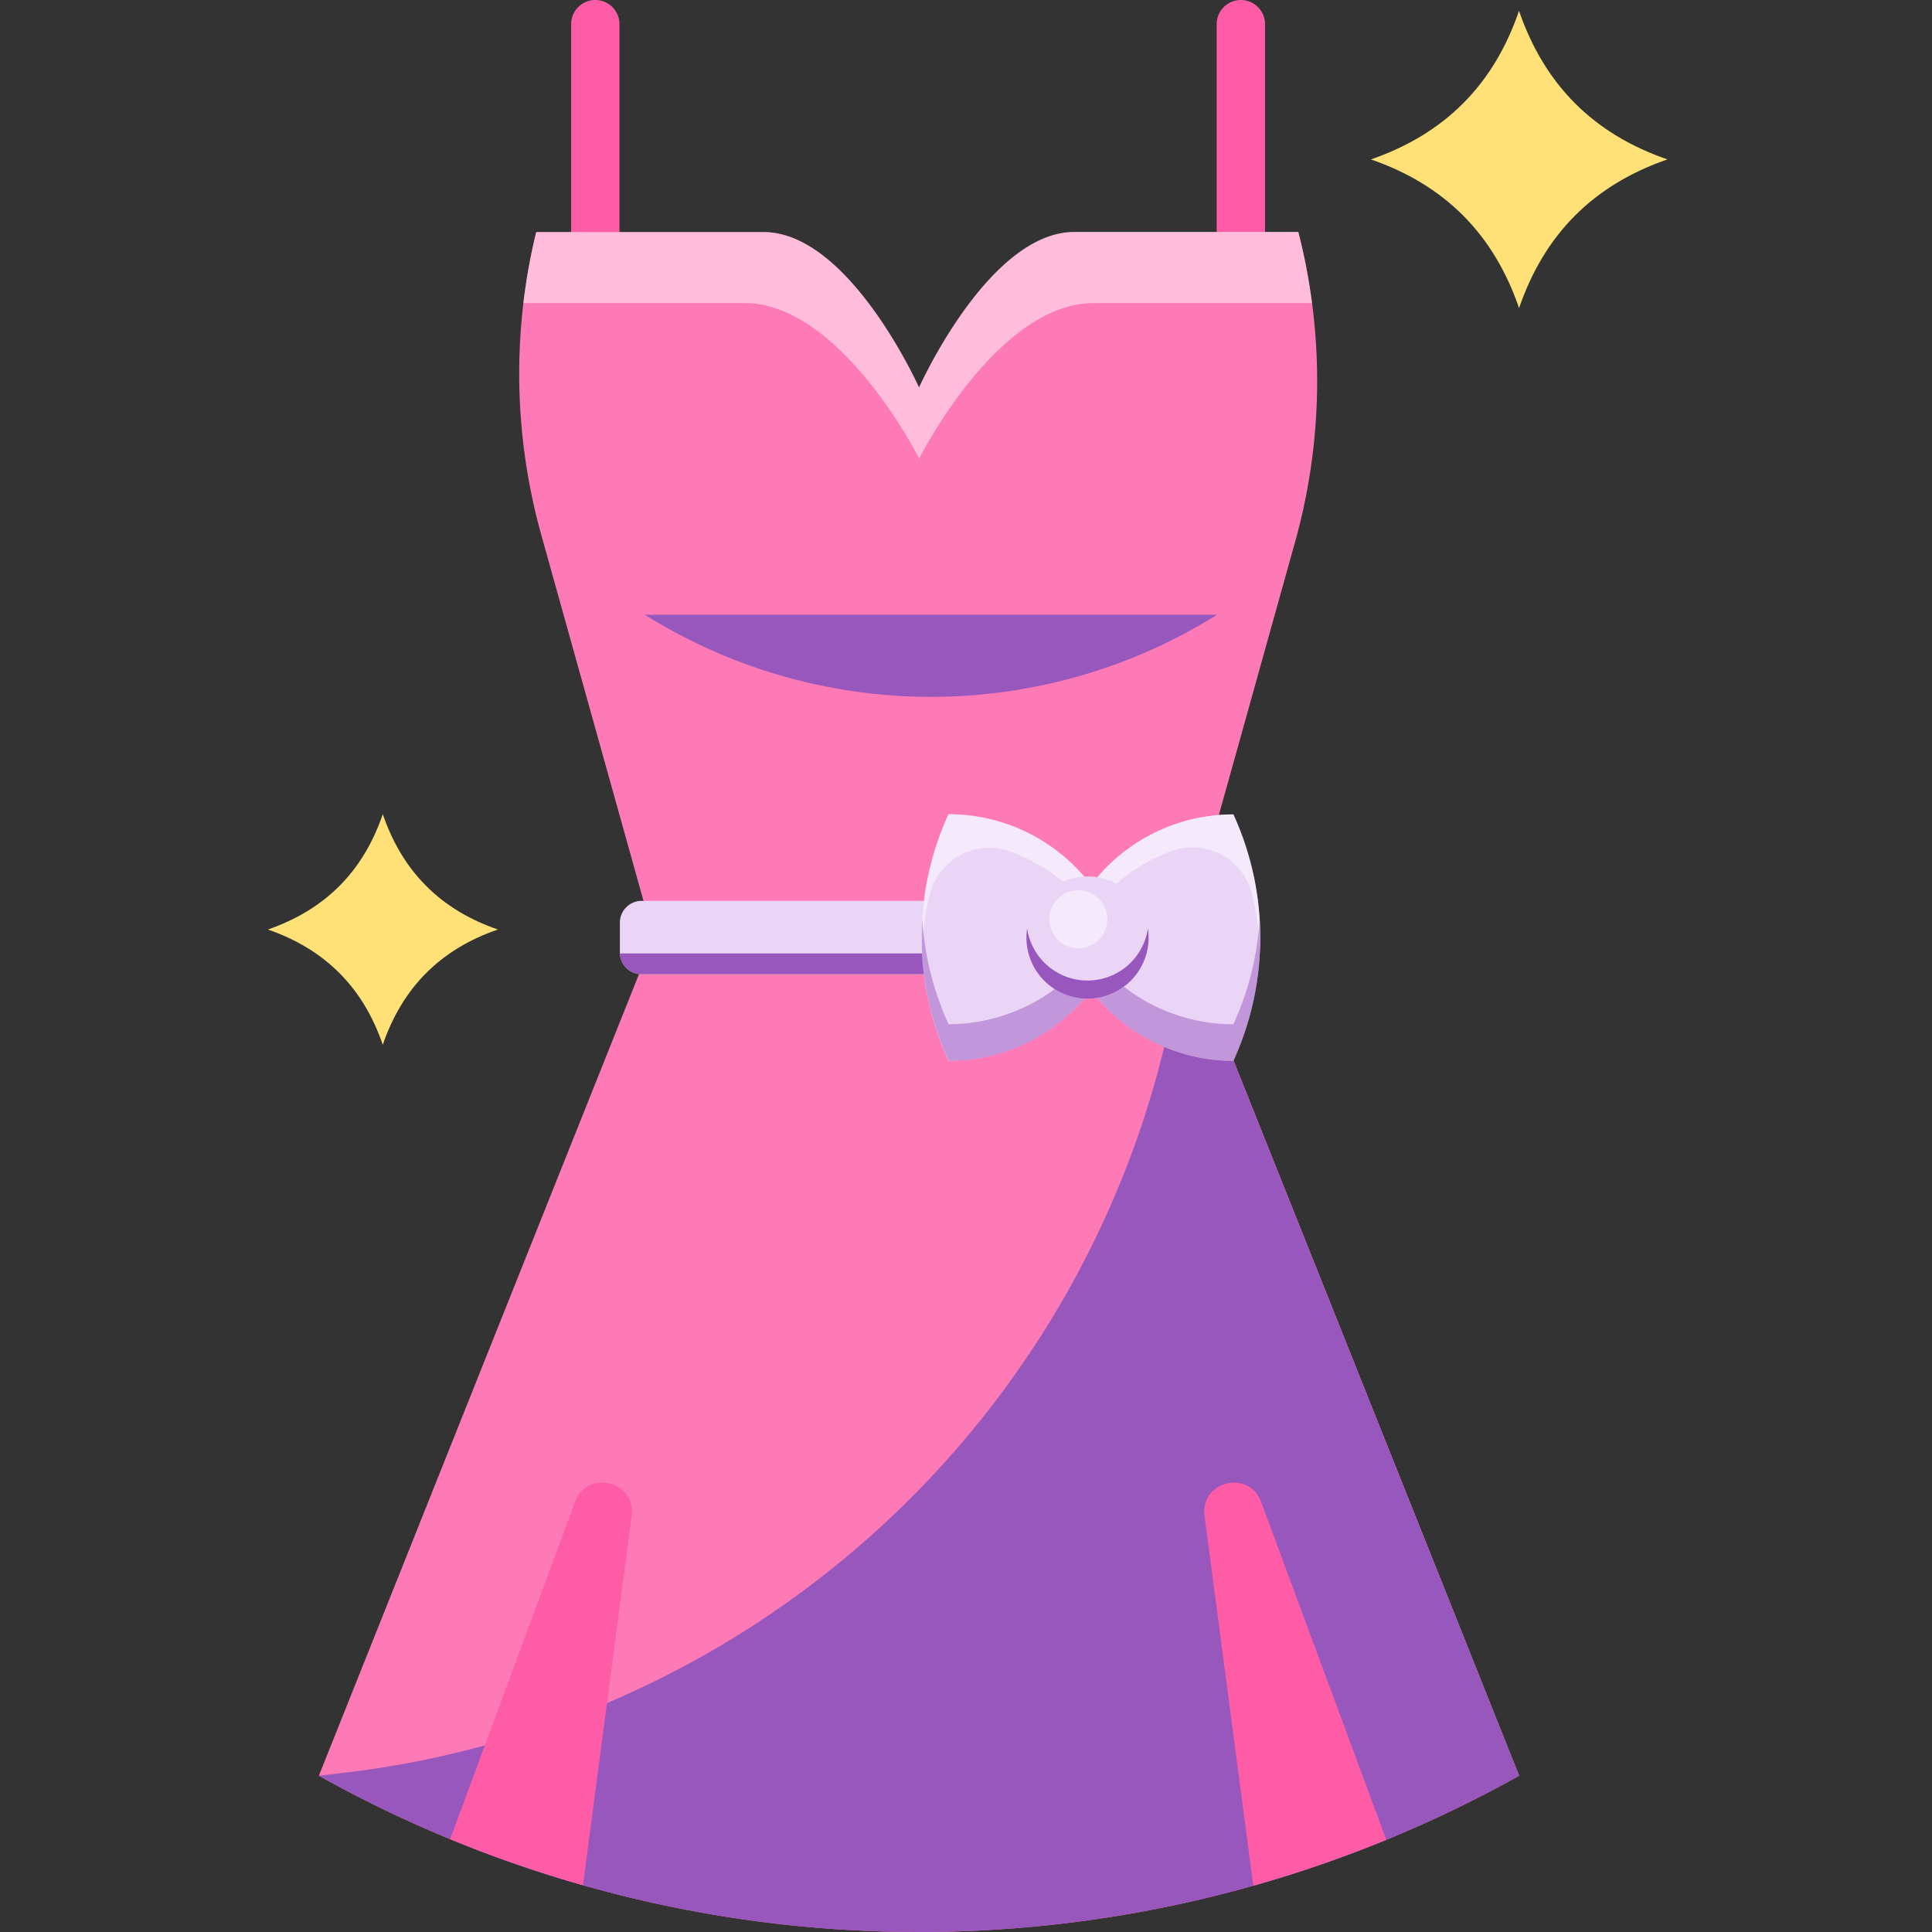
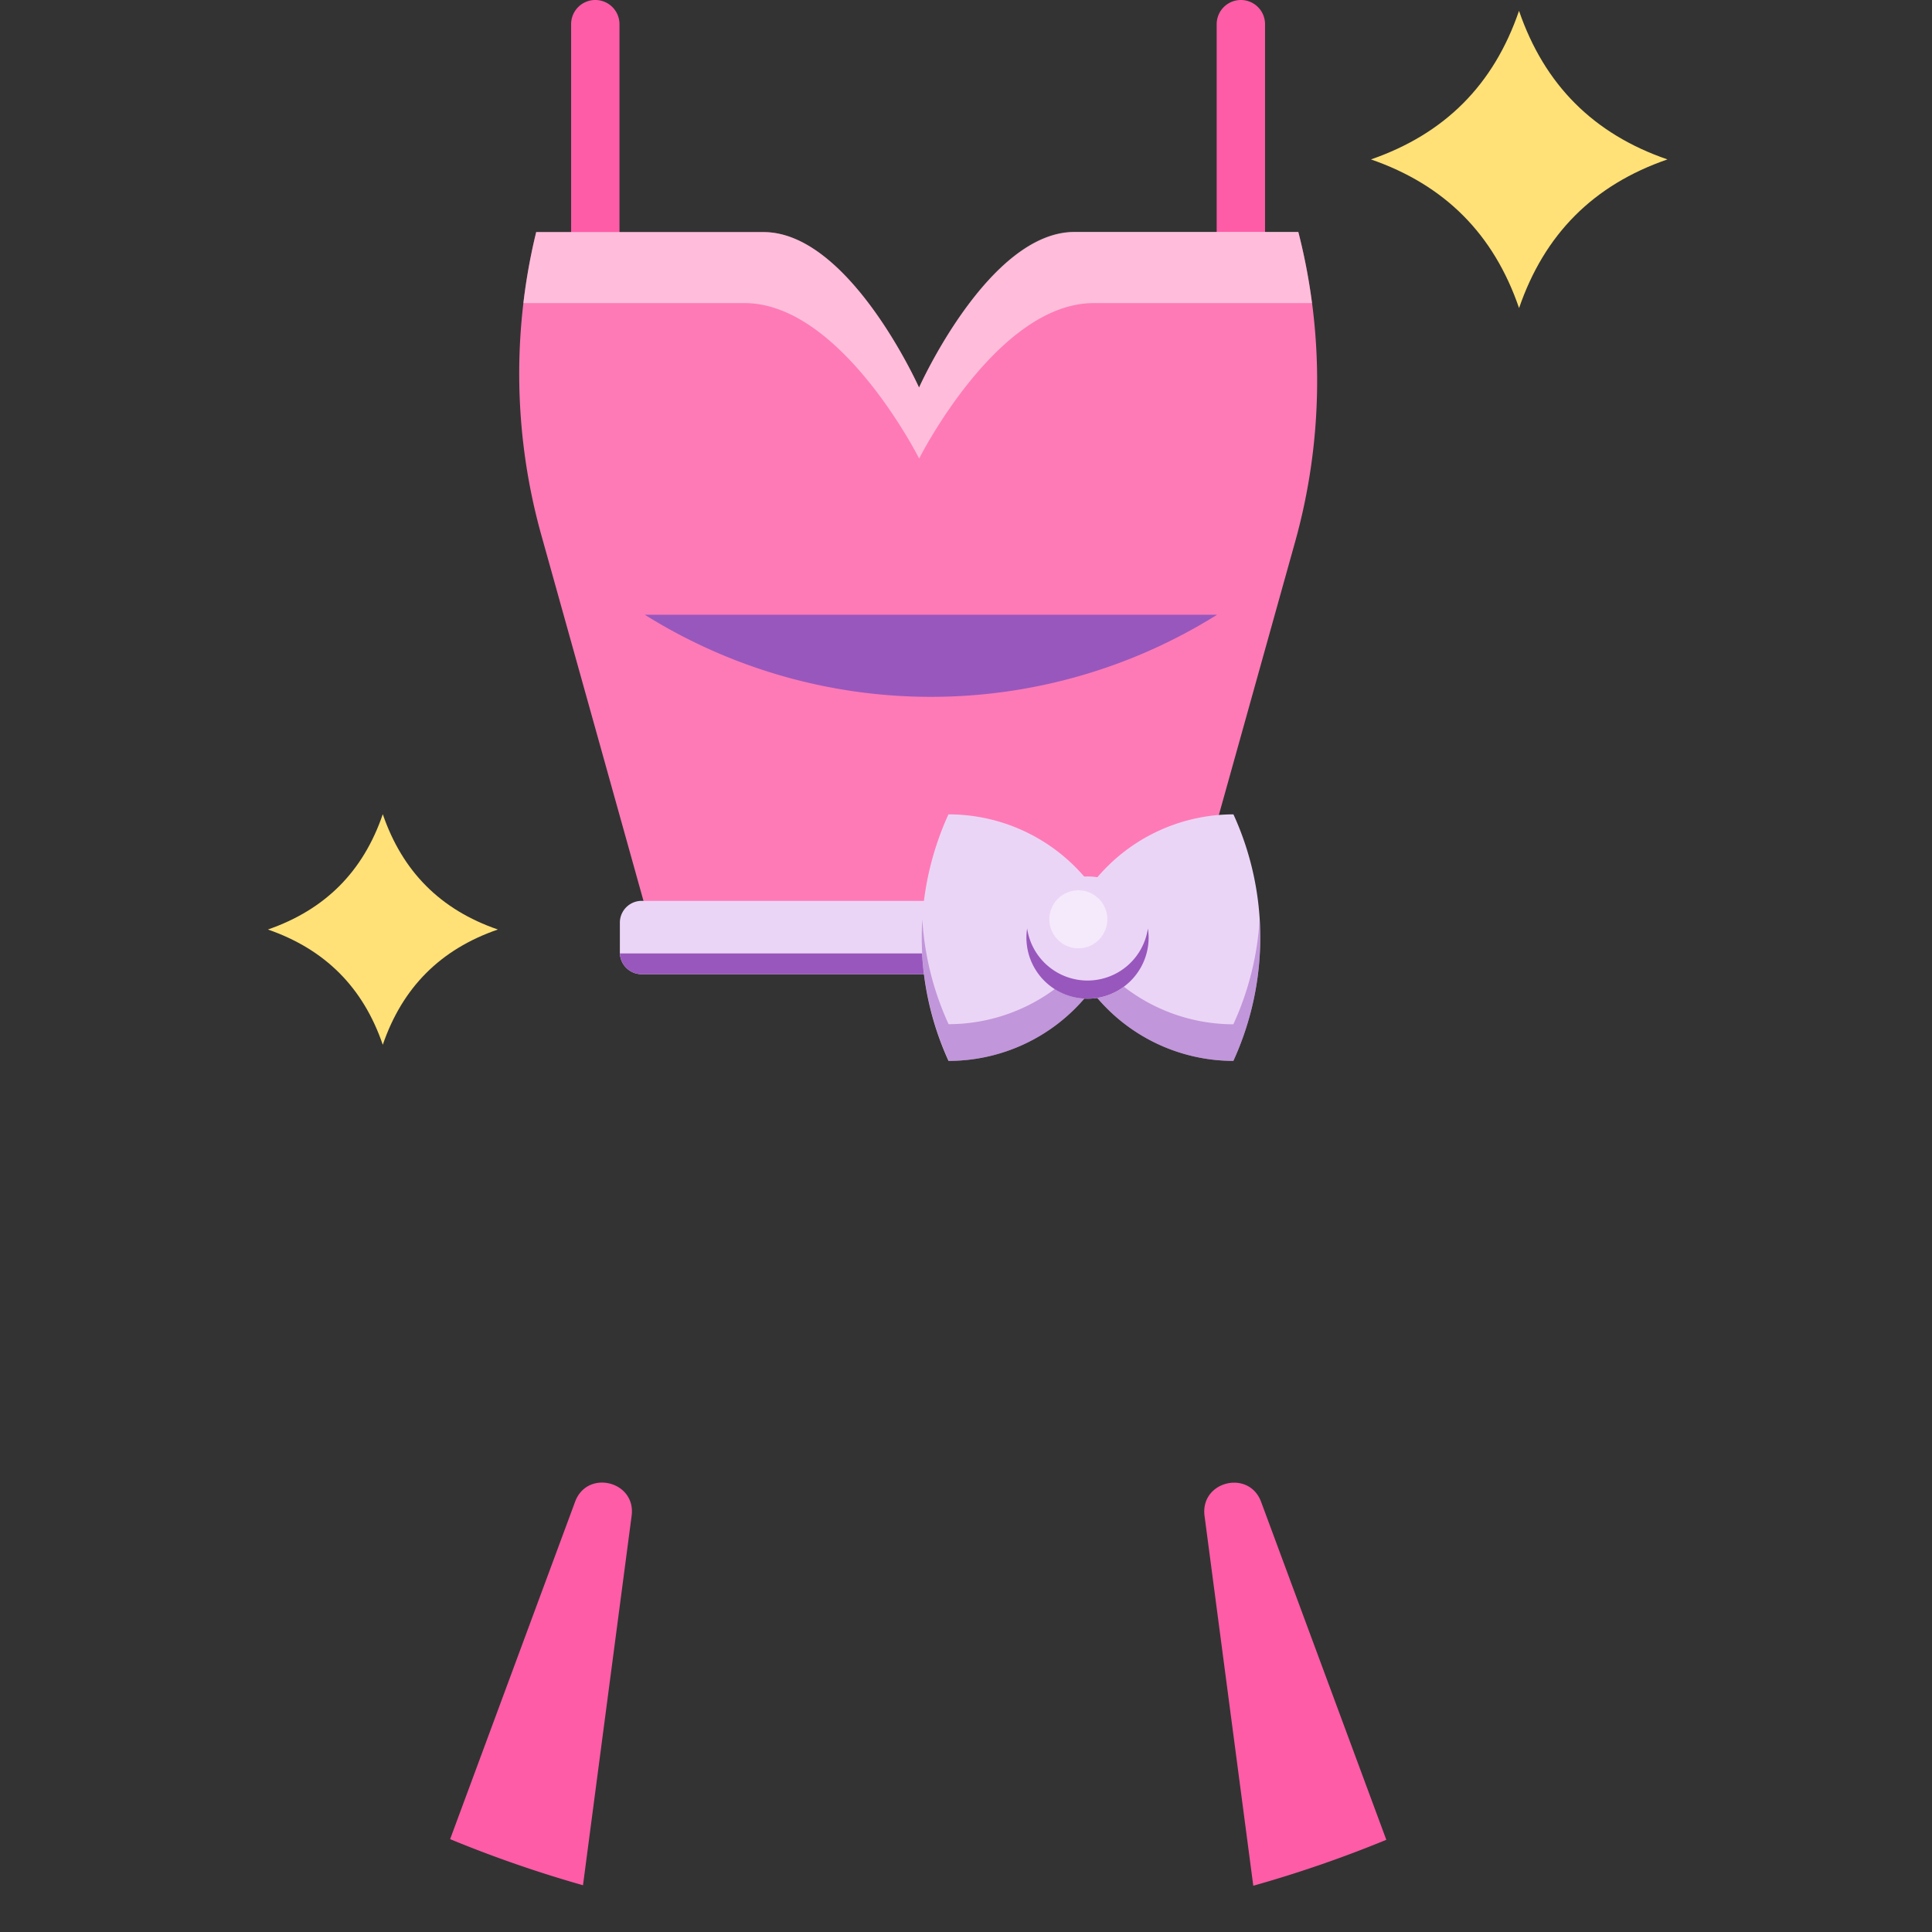
<svg xmlns="http://www.w3.org/2000/svg" version="1.1" width="32" height="32" viewBox="0 0 512 512" xml:space="preserve">
  <rect x="0" y="0" width="512" height="512" fill="#333333" stroke="none" />
  <g>
    <path fill="#fe5ca7" d="M164.169 6.407v78.087h-12.815V6.407a6.406 6.406 0 0 1 10.938-4.53 6.406 6.406 0 0 1 1.877 4.53zM335.249 6.407v78.087h-12.815V6.407A6.41 6.41 0 0 1 328.842 0a6.405 6.405 0 0 1 6.407 6.407z" opacity="1" data-original="#fe5ca7" />
-     <path fill="#fe7ab6" d="M402.598 470.584a326.096 326.096 0 0 1-318.096 0l88.707-222.119h140.682z" opacity="1" data-original="#fe7ab6" />
-     <path fill="#9857bd20" d="M402.598 470.584a326.096 326.096 0 0 1-318.096 0l6.978-.82a254.225 254.225 0 0 0 222.353-221.299z" opacity="1" data-original="#9857bd20" />
    <path fill="#fe7ab6" d="M344.055 61.513h-59.304c-22.747 0-41.193 41.194-41.193 41.194s-18.447-41.194-41.209-41.194h-60.255l-.38 1.594a158.936 158.936 0 0 0 1.77 78.789l29.769 106.583h140.682l29.257-104.783a158.743 158.743 0 0 0 .892-82.169z" opacity="1" data-original="#fe7ab6" />
    <path fill="#ebd5f6" d="M316.758 238.737H170.049a5.778 5.778 0 0 0-5.778 5.778v7.885a5.778 5.778 0 0 0 5.778 5.778h146.709a5.777 5.777 0 0 0 5.778-5.778v-7.885a5.777 5.777 0 0 0-5.778-5.778z" opacity="1" data-original="#ebd5f6" />
    <path fill="#fe5ca750" d="M367.387 487.567a321.79 321.79 0 0 1-35.254 12.171l-12.917-98.011c-1.2-9.186 11.776-12.39 14.994-3.715zM167.387 401.698l-12.888 97.909a324.53 324.53 0 0 1-35.211-12.215l33.119-89.41c3.204-8.674 16.194-5.456 14.98 3.716z" opacity="1" data-original="#fe5ca750" />
    <path fill="#9857bd20" d="M322.507 252.663a5.764 5.764 0 0 1-5.763 5.515H170.049a5.764 5.764 0 0 1-5.763-5.515z" opacity="1" data-original="#9857bd20" />
    <path fill="#ebd5f6" d="M326.852 215.77a78.48 78.48 0 0 1 0 65.375 47.43 47.43 0 0 1-36.571-17.291l-.761-.936v-28.862l.761-.937a47.433 47.433 0 0 1 36.571-17.305zM251.369 215.77a78.586 78.586 0 0 0 0 65.375 47.42 47.42 0 0 0 36.644-17.291l.761-.936v-28.862l-.761-.937a47.444 47.444 0 0 0-36.644-17.305z" opacity="1" data-original="#ebd5f6" />
    <g fill="#fff" opacity=".5">
-       <path d="M333.903 251.917a79.057 79.057 0 0 0-2.092-14.936 16.256 16.256 0 0 0-8.089-10.472 16.266 16.266 0 0 0-13.196-.996 47.596 47.596 0 0 0-20.304 14.394l-.761.951v-6.802l.761-.922a47.424 47.424 0 0 1 36.571-17.291 78.494 78.494 0 0 1 7.11 36.074zM288.774 234.056v6.904l-.761-.951a47.607 47.607 0 0 0-20.304-14.394 16.27 16.27 0 0 0-18.328 5.302 16.283 16.283 0 0 0-2.956 6.064 77.782 77.782 0 0 0-2.092 14.892 78.487 78.487 0 0 1 7.051-36.132 47.422 47.422 0 0 1 36.571 17.291z" fill="#ffffff" opacity="1" data-original="#ffffff" />
-     </g>
+       </g>
    <path fill="#9857bd20" d="M170.883 162.917h151.653a143.018 143.018 0 0 1-151.653 0z" opacity="1" data-original="#9857bd20" />
    <g fill="#9857bd" opacity=".5">
      <path d="M326.852 281.145a47.371 47.371 0 0 1-36.571-17.291l-.761-.936v-9.714l.761.922a47.397 47.397 0 0 0 36.571 17.32 77.969 77.969 0 0 0 6.963-27.794 78.258 78.258 0 0 1-6.963 37.493zM288.775 253.204v9.714l-.761.936a47.378 47.378 0 0 1-36.571 17.291 78.24 78.24 0 0 1-7.022-37.522 77.969 77.969 0 0 0 6.963 27.794 47.397 47.397 0 0 0 36.571-17.32z" fill="#9857bd" opacity="1" data-original="#9857bd" />
    </g>
    <path fill="#ebd5f6" d="M288.263 264.659c8.943 0 16.193-7.251 16.193-16.194 0-8.944-7.25-16.194-16.193-16.194-8.944 0-16.194 7.25-16.194 16.194 0 8.943 7.25 16.194 16.194 16.194z" opacity="1" data-original="#ebd5f6" />
    <path fill="#9857bd50" d="M304.398 248.465a16.193 16.193 0 0 1-32.388 0c.004-.808.068-1.615.19-2.414a16.181 16.181 0 0 0 26.571 9.875 16.181 16.181 0 0 0 5.437-9.875c.122.799.186 1.606.19 2.414z" opacity="1" data-original="#9857bd50" />
    <path fill="#fff" d="M285.775 251.303a7.68 7.68 0 1 0 0-15.36 7.68 7.68 0 0 0 0 15.36zM347.683 80.325h-57.841c-25.556 0-46.256 41.194-46.256 41.194s-20.714-41.194-46.269-41.194H138.7c.683-5.79 1.689-11.54 3.014-17.218l.38-1.609h60.255c22.762 0 41.208 41.209 41.208 41.209s18.417-41.267 41.194-41.267h59.304a154.367 154.367 0 0 1 3.628 18.885z" opacity=".5" />
    <g fill="#ffe177">
      <path d="M363.321 42.247c19.558-6.787 32.519-19.748 39.233-39.38 6.729 19.573 19.705 32.622 39.336 39.38-19.646 6.773-32.607 19.836-39.321 39.395-6.729-19.632-19.69-32.607-39.248-39.395zM71 246.329c15.17-5.266 25.234-15.331 30.442-30.559 5.208 15.184 15.272 25.322 30.5 30.559-15.243 5.252-25.292 15.375-30.5 30.544C96.22 261.645 86.17 251.61 71 246.329z" />
    </g>
  </g>
</svg>